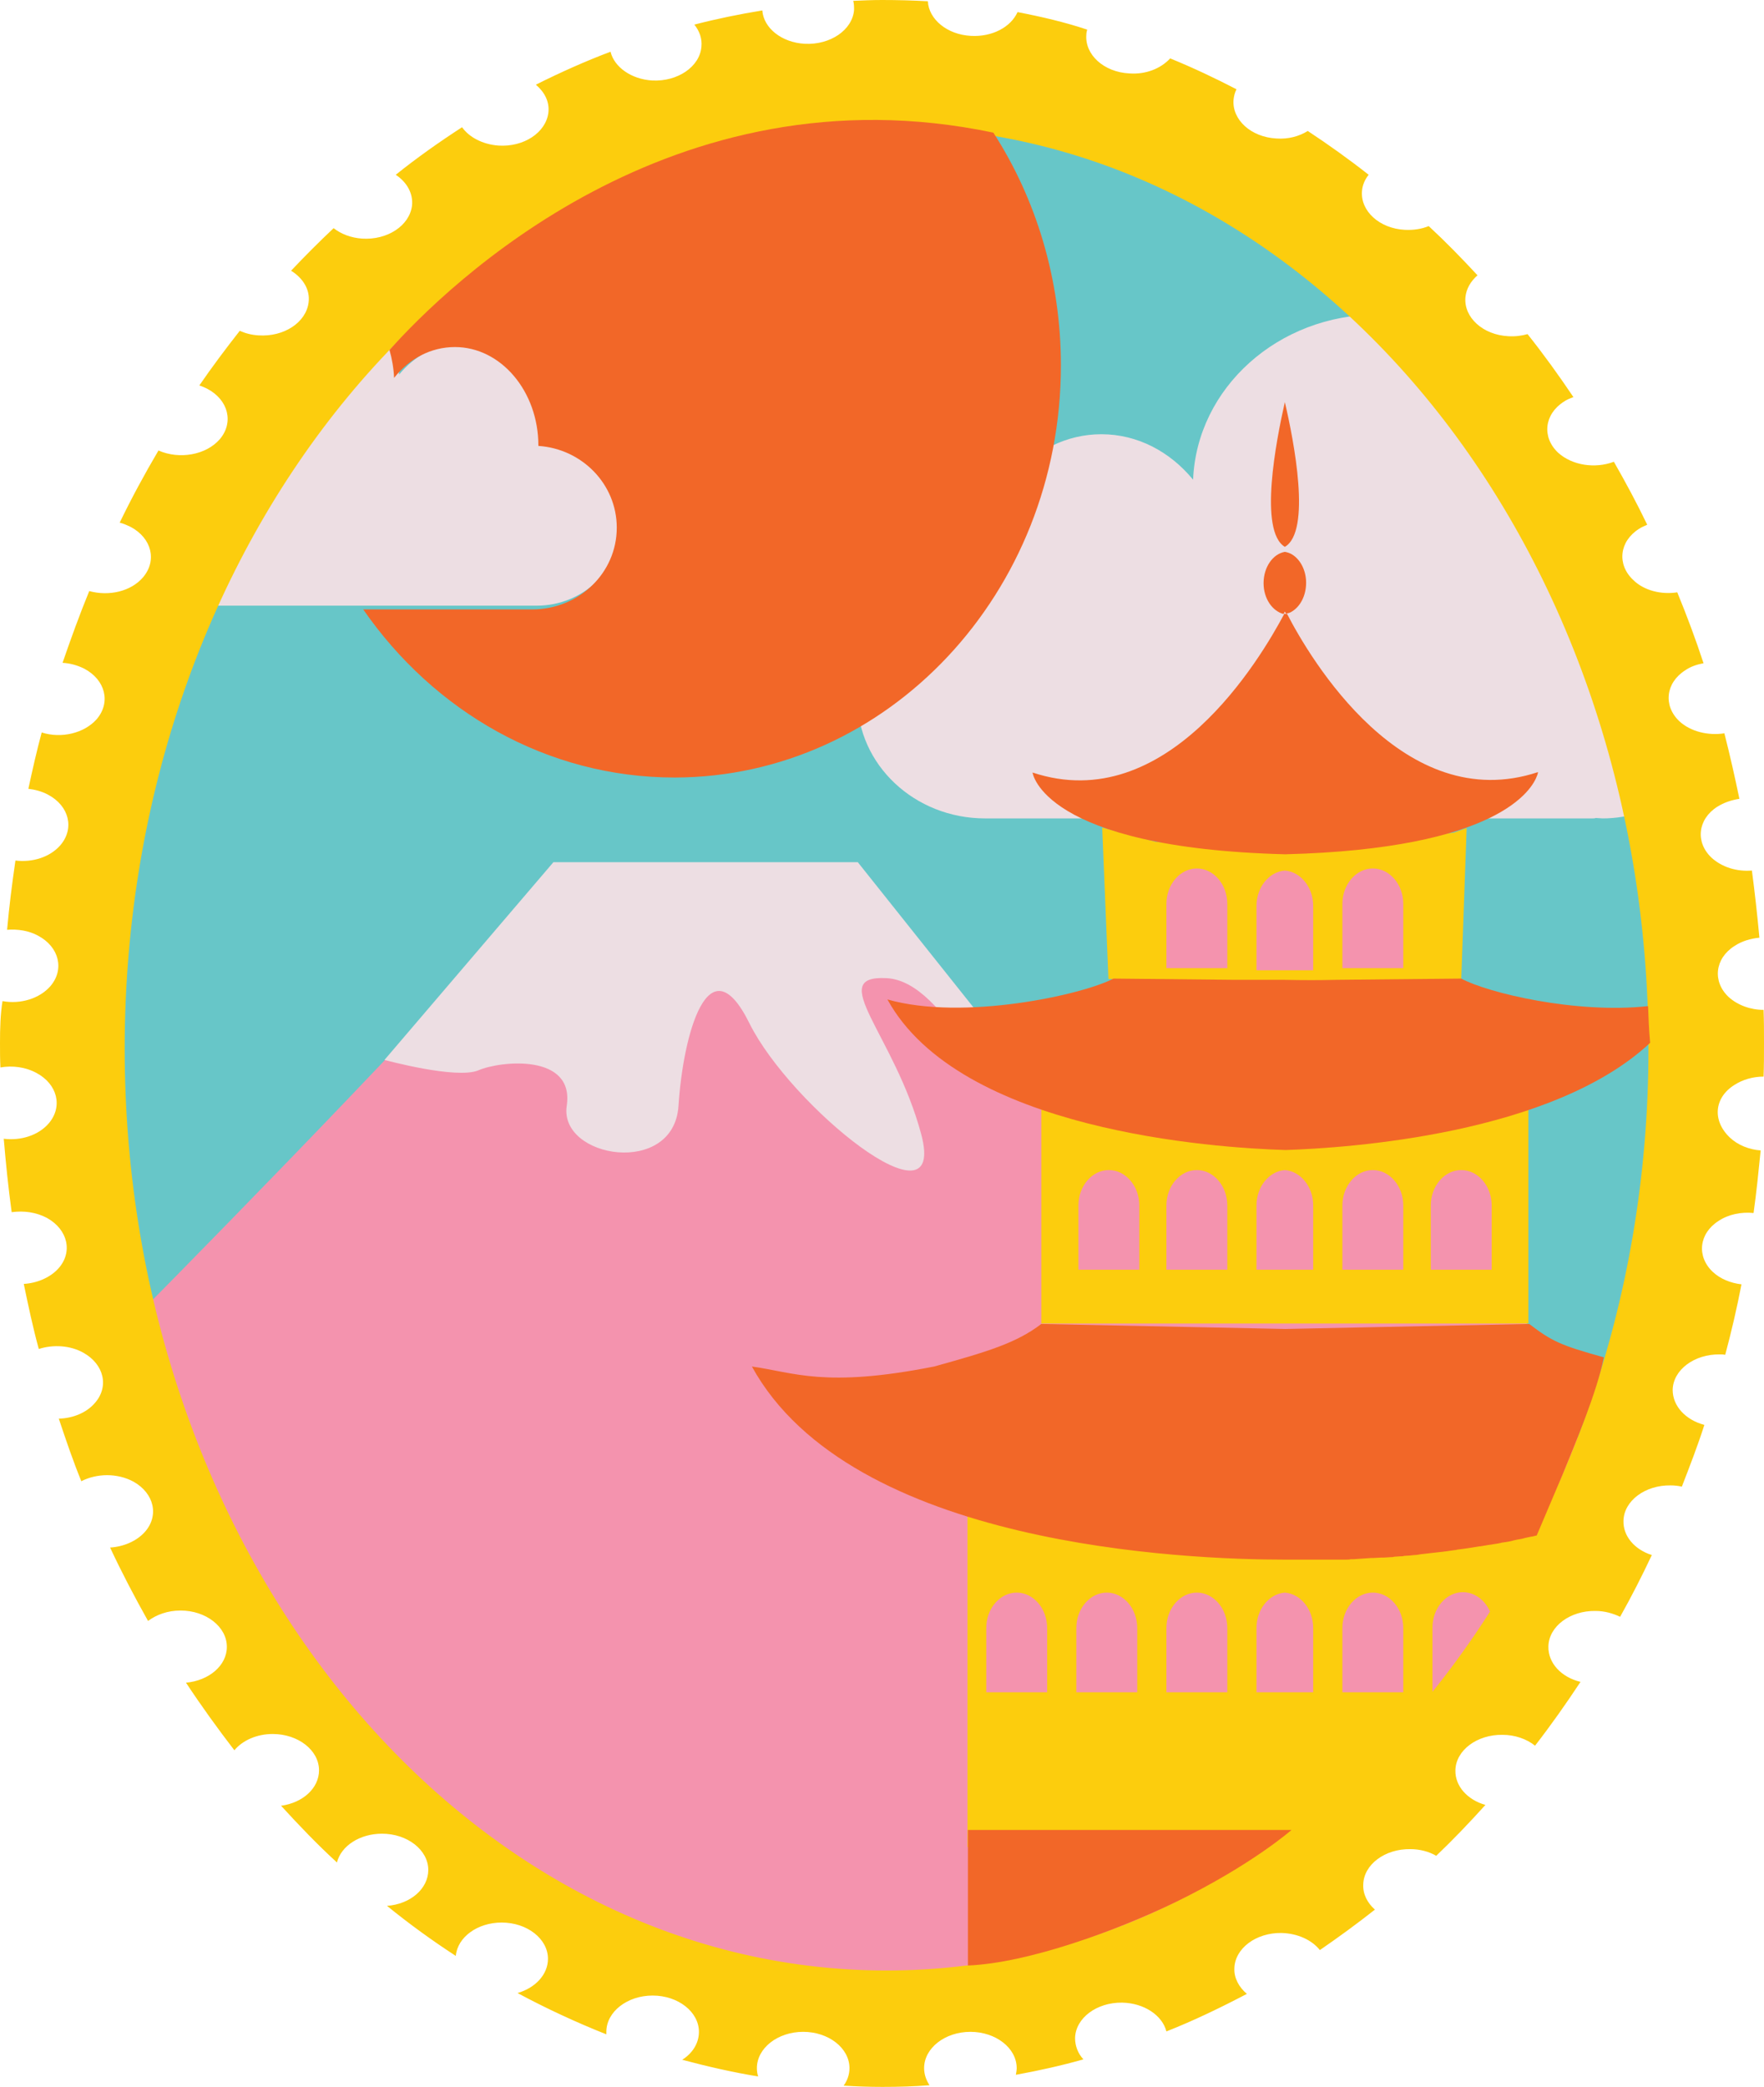
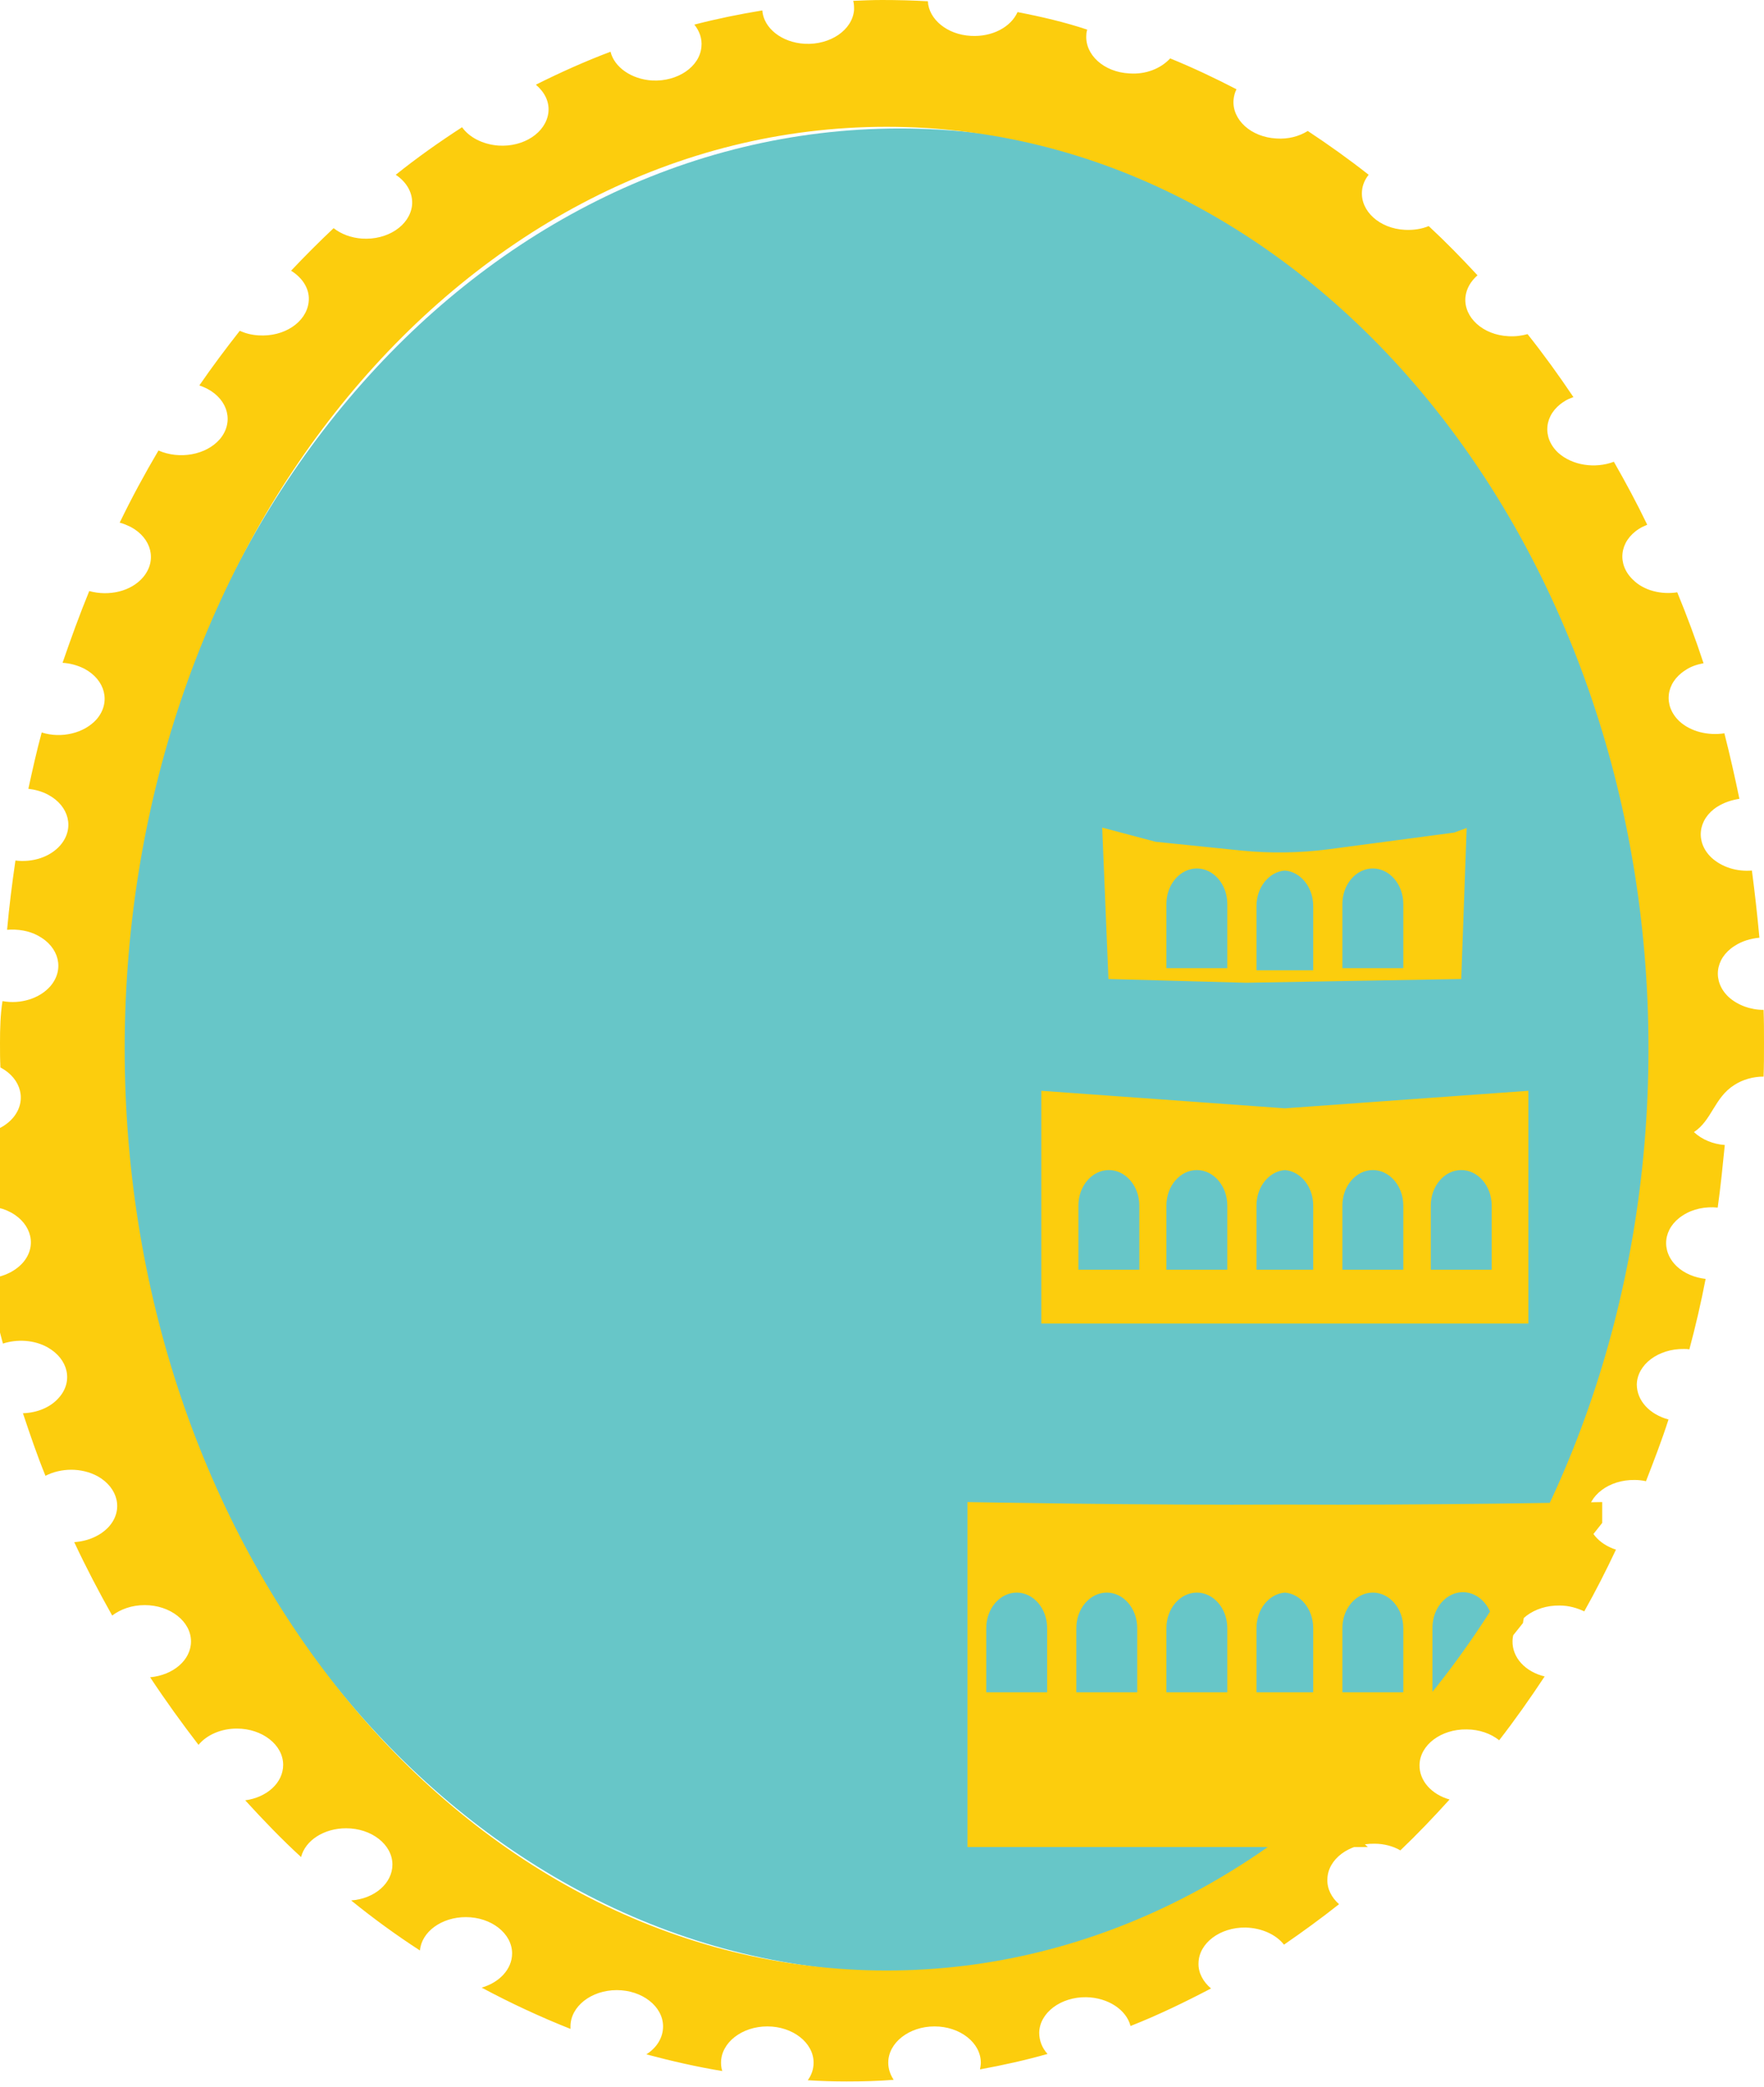
<svg xmlns="http://www.w3.org/2000/svg" height="500.3" preserveAspectRatio="xMidYMid meet" version="1.0" viewBox="0.0 0.0 423.0 500.3" width="423.0" zoomAndPan="magnify">
  <g id="change1_1">
    <path d="M402.6,251.8c0,122.1-83.6,221-186.8,221S29,373.9,29,251.8s83.6-221,186.8-221S402.6,129.8,402.6,251.8z" fill="#67c6c8" />
  </g>
  <g id="change2_1">
-     <path d="M350.4,234.7c9.7,16.5,7.5,31.3,11.2,50.7c5.9,31,3.5,63,22.6,59.5c31.9-5.8-56.1,86.1-97.5,110.1 c-19.3,11.2-60.1,28.4-106.5,25.6l-12.8-9.5l-38-9c0,0-88.9-97.9-89.4-111.4c-0.4-12.1-8.1-29.4-9.7-32.7 c27.3-27.6,81.3-82.9,103.2-109.1h68.2c6.6,4.8,14.6,22,34,36.7c4.6,3.4,9.5,6.9,14.8,10.4c38.4,25.6,10-50.1,34.8-58.3 C321.7,185.6,335.5,209.5,350.4,234.7z" fill="#f493ae" />
-   </g>
+     </g>
  <g id="change3_1">
-     <path d="M205.7,206.7l29.4,36.9c0,0,10.1,8.9,6.6,16.5c-3.4,7.6-14.3-24.9-29.1-25.6c-14.8-0.8,1.9,13.5,8.3,37.4 s-31.4-6.8-41.2-26.6c-9.8-19.8-15.9,2.7-17,19.8s-28.7,12.6-26.8,0s-15.9-10.8-21.2-8.5c-5.3,2.2-22.5-2.5-22.5-2.5l40.5-47.4 M400.8,189.9c-7.8-17.2-32.6-72.3-38.5-85.1c-3.5-7.4-13.3-18.8-22.4-28.4c-3.1-0.6-6.3-1-9.5-1c-23.9,0-43.4,17.6-44.3,39.6 c-5.5-6.7-13.3-10.9-22-10.9c-16.6,0-30.1,15.4-30.1,34.5c0,0,0,0.1,0,0.1c-15.9,1.1-28.4,13.5-28.4,28.7 c0,15.9,13.7,28.8,30.6,28.8c0.2,0,0.3,0,0.5,0c0.1,0,0.1,0,0.2,0h145c0.3,0,0.5,0,0.8-0.1c0.5,0,1.1,0.1,1.6,0.1 c6.3,0,12.1-2,16.8-5.5C401,190.4,400.9,190.2,400.8,189.9z M130.3,106C130.3,106,130.3,105.9,130.3,106c0-13.1-8.9-23.6-20-23.6 c-5.7,0-10.9,2.9-14.6,7.4c-0.5-11.6-8.3-21.4-19.1-25.3c-0.9,35.4-16.8,65.8-39.6,80.7h91.3c0,0,0.1,0,0.1,0c0.1,0,0.2,0,0.3,0 c11.2,0,20.3-8.8,20.3-19.6C149.2,115.2,140.9,106.7,130.3,106z" fill="#eddee3" />
-   </g>
+     </g>
  <g id="change4_1">
-     <path d="M366.5,317.3v-55.8l-58.4,4.2l-58.4-4.2v55.8 M273.2,304.4h-14.6V289c0-4.7,3.3-8.5,7.3-8.5s7.3,3.8,7.3,8.5 V304.4z M294.3,304.4h-14.6V289c0-4.7,3.3-8.5,7.3-8.5s7.3,3.8,7.3,8.5V304.4z M314.9,304.4h-6.8h-6.8V289c0-4.5,3-8.2,6.8-8.5 c3.8,0.3,6.8,4,6.8,8.5V304.4z M336.5,304.4h-14.6V289c0-4.7,3.3-8.5,7.3-8.5s7.3,3.8,7.3,8.5V304.4z M357.7,304.4h-14.6V289 c0-4.7,3.3-8.5,7.3-8.5s7.3,3.8,7.3,8.5V304.4z M350.4,234.7l1.3-36.2l-3,1.1l-30.1,4c-7,0.9-14,1-21,0.3l-20.5-2.1l-12.8-3.4 l1.5,36.3l33,0.9 M294.3,232.1h-14.6v-15.4c0-4.7,3.3-8.5,7.3-8.5s7.3,3.8,7.3,8.5V232.1z M314.9,232.6h-6.8h-6.8v-15.4 c0-4.5,3-8.2,6.8-8.5c3.8,0.3,6.8,4,6.8,8.5V232.6z M336.5,232.1h-14.6v-15.4c0-4.7,3.3-8.5,7.3-8.5s7.3,3.8,7.3,8.5V232.1z M325.1,439.8l27-34.2h-8.6v-15.4c0-4.7,3.3-8.5,7.3-8.5s7.3,3.8,7.3,8.5v7.8l7.1-8.9c0.4-3.6,2.7-6.5,5.7-7.2l13.3-16.8v-5 c0,0-43.1,0.8-76.1,0.6c-33,0.2-76.1-0.6-76.1-0.6v82.7H328C326.1,441.1,325.1,439.8,325.1,439.8z M251.1,405.7h-14.6v-15.4 c0-4.7,3.3-8.5,7.3-8.5s7.3,3.8,7.3,8.5V405.7z M272.7,405.7h-14.6v-15.4c0-4.7,3.3-8.5,7.3-8.5s7.3,3.8,7.3,8.5V405.7z M294.3,405.7h-14.6v-15.4c0-4.7,3.3-8.5,7.3-8.5s7.3,3.8,7.3,8.5V405.7z M314.9,405.7h-6.8h-6.8v-15.4c0-4.5,3-8.2,6.8-8.5 c3.8,0.3,6.8,4,6.8,8.5V405.7z M321.9,390.3c0-4.7,3.3-8.5,7.3-8.5s7.3,3.8,7.3,8.5v15.4h-14.6V390.3z M415.9,260.1 c2-1.3,4.5-2,7-2c0.1-2.7,0.1-5.4,0.1-8.1c0-2.7,0-5.3-0.1-7.9c-3.1,0-6.2-1.1-8.4-3.1c-3.9-3.7-3.3-9.2,1.4-12.2 c1.8-1.2,3.9-1.8,6-2c-0.5-5.4-1.1-10.8-1.8-16.1c-3.6,0.3-7.2-0.8-9.7-3.1c-3.9-3.7-3.3-9.2,1.4-12.2c1.6-1,3.4-1.6,5.3-1.9 c-1.1-5.3-2.3-10.6-3.6-15.7c-3.9,0.6-8.1-0.4-10.8-2.9c-3.9-3.7-3.3-9.2,1.4-12.2c1.3-0.9,2.8-1.4,4.4-1.7c-1.9-5.8-4-11.4-6.3-17 c-3.8,0.6-8-0.4-10.6-3c-3.9-3.7-3.3-9.2,1.4-12.2c0.6-0.4,1.3-0.7,2-1c-2.5-5.2-5.2-10.2-8-15.1c-4.5,1.7-10,0.9-13.4-2.2 c-3.9-3.7-3.3-9.2,1.4-12.2c0.7-0.5,1.5-0.8,2.3-1.1c-3.5-5.2-7.1-10.2-11-15.1c-1.4,0.4-3,0.6-4.6,0.5c-6.1-0.3-10.7-4.5-10.3-9.3 c0.2-2.1,1.3-3.9,2.9-5.3c-3.8-4.1-7.6-8-11.7-11.8c-1.7,0.7-3.6,1-5.7,0.9c-6.1-0.3-10.7-4.5-10.3-9.3c0.1-1.4,0.7-2.8,1.6-3.9 c-4.7-3.7-9.6-7.2-14.6-10.5c-2.1,1.3-4.7,2-7.5,1.8c-6.1-0.3-10.7-4.5-10.3-9.3c0.1-0.9,0.3-1.7,0.7-2.5 c-5.2-2.7-10.5-5.2-15.9-7.4c-2.2,2.4-5.8,3.9-9.8,3.6c-6.1-0.3-10.7-4.5-10.3-9.3c0-0.4,0.1-0.8,0.2-1.2 C255.3,5.3,249.7,4,244,2.9c-1.6,3.6-6.1,6-11.2,5.7c-5.7-0.3-10.1-4-10.3-8.3c-3.6-0.2-7.3-0.3-11-0.3c-2.3,0-4.6,0.1-6.9,0.2 c0.2,0.7,0.2,1.4,0.2,2.2c-0.4,4.8-5.7,8.4-11.8,8.1c-5.6-0.3-9.9-3.8-10.2-8c-5.5,0.9-10.9,2-16.3,3.4c1.2,1.5,1.9,3.3,1.7,5.3 c-0.4,4.8-5.7,8.4-11.8,8.1c-5-0.3-9.1-3.2-10-6.9c-6.1,2.3-12.1,5-17.9,7.9c2.1,1.8,3.3,4.1,3,6.7c-0.6,4.8-5.9,8.3-12,7.9 c-3.8-0.3-7-2-8.7-4.4c-5.4,3.5-10.8,7.3-15.9,11.4c2.7,1.8,4.2,4.5,3.9,7.4c-0.6,4.8-5.9,8.3-12,7.9c-2.7-0.2-5-1.1-6.8-2.5 c-3.5,3.3-6.9,6.7-10.2,10.2c2.9,1.8,4.6,4.6,4.2,7.6c-0.6,4.8-5.9,8.3-12,7.9c-1.7-0.1-3.2-0.5-4.5-1.1c-3.3,4.2-6.6,8.6-9.7,13.1 c0.6,0.2,1.3,0.5,1.9,0.8c5.1,2.7,6.4,8.1,3,12.1c-3.3,3.8-9.7,4.9-14.7,2.7c-3.3,5.6-6.4,11.3-9.3,17.3c0.9,0.2,1.7,0.6,2.6,1 c5.1,2.7,6.4,8.1,3,12.1c-2.9,3.4-8.2,4.6-12.9,3.3c-2.3,5.6-4.4,11.4-6.4,17.2c1.8,0.1,3.6,0.6,5.2,1.4c5.1,2.7,6.4,8.1,3,12.1 c-3,3.4-8.5,4.7-13.2,3.2c-1.2,4.4-2.2,8.9-3.2,13.5c1.6,0.2,3.2,0.6,4.7,1.4c5.1,2.7,6.4,8.1,3,12.1c-2.5,2.9-6.7,4.2-10.8,3.7 c-0.8,5.5-1.5,11-2,16.6c2.5-0.2,5.2,0.2,7.4,1.4c5.1,2.7,6.4,8.1,3,12.1c-2.6,3-7.2,4.4-11.5,3.6C0.1,243.1,0,246.5,0,250 c0,2,0,3.9,0.1,5.9c2.9-0.5,6-0.1,8.6,1.3c5.1,2.7,6.4,8.1,3,12.1c-2.5,2.9-6.7,4.2-10.8,3.7c0.5,5.9,1.1,11.8,1.9,17.6 c2.9-0.4,5.9,0,8.5,1.4c5,2.8,6.2,8.2,2.7,12.1c-2,2.2-5.1,3.5-8.3,3.7c1.1,5.3,2.2,10.5,3.6,15.6c3.4-1.1,7.5-0.9,10.7,0.9 c5,2.8,6.2,8.2,2.7,12.1c-2,2.3-5.2,3.6-8.6,3.7c1.7,5.1,3.4,10.1,5.4,15c3.7-1.9,8.6-2,12.5,0.1c5,2.8,6.2,8.2,2.7,12.1 c-2,2.2-5.1,3.5-8.3,3.7c2.8,6,5.9,11.9,9.1,17.6c2-1.5,4.7-2.5,7.8-2.5c6.1,0,11.1,3.9,11.1,8.7c0,4.5-4.3,8.1-9.8,8.6 c3.7,5.6,7.6,11,11.6,16.2c2-2.4,5.4-3.9,9.2-3.9c6.1,0,11.1,3.9,11.1,8.7c0,4.3-3.9,7.8-9.1,8.5c4.3,4.7,8.7,9.3,13.4,13.6 c1-4,5.5-6.9,10.8-6.9c6.1,0,11.1,3.9,11.1,8.7c0,4.5-4.3,8.2-9.9,8.6c5.3,4.3,10.8,8.3,16.5,12c0.4-4.5,5.2-8,11-8 c6.1,0,11.1,3.9,11.1,8.7c0,3.8-3.1,7-7.3,8.2c6.9,3.7,14,7,21.3,9.9c0-0.2,0-0.4,0-0.6c0-4.8,5-8.7,11.1-8.7s11.1,3.9,11.1,8.7 c0,2.7-1.5,5.1-4,6.7c6,1.6,12.1,3,18.2,4c-0.2-0.6-0.3-1.3-0.3-2c0-4.8,5-8.7,11.1-8.7s11.1,3.9,11.1,8.7c0,1.5-0.5,3-1.4,4.2 c3.1,0.2,6.2,0.3,9.3,0.3c3.8,0,7.6-0.1,11.3-0.4c-0.8-1.2-1.3-2.6-1.3-4.1c0-4.8,5-8.7,11.1-8.7s11.1,3.9,11.1,8.7 c0,0.5-0.1,1.1-0.2,1.6c5.5-1,10.9-2.2,16.2-3.7c-1.3-1.4-2-3.2-2-5.1c0.1-4.8,5.2-8.6,11.3-8.5c5.2,0.1,9.6,3,10.6,6.9 c6.6-2.6,13-5.7,19.3-9c-1.9-1.6-3.1-3.8-3-6.1c0.1-4.8,5.2-8.6,11.3-8.5c3.9,0.1,7.3,1.7,9.2,4.1c4.5-3.1,8.9-6.3,13.2-9.7 c-1.8-1.6-2.9-3.7-2.8-6c0.1-4.8,5.2-8.6,11.3-8.5c2.3,0,4.5,0.6,6.2,1.6c4.1-3.9,8-8,11.8-12.2c-4.3-1.2-7.3-4.5-7.2-8.3 c0.1-4.8,5.2-8.6,11.3-8.5c3,0,5.8,1,7.8,2.6c3.8-4.9,7.4-10,10.9-15.3c-4.6-1.1-7.8-4.5-7.7-8.5c0.1-4.8,5.2-8.6,11.3-8.5 c2.2,0,4.2,0.6,5.9,1.4c2.7-4.8,5.2-9.7,7.6-14.8c-4.1-1.3-6.9-4.5-6.8-8.2c0.1-4.8,5.2-8.6,11.3-8.5c0.9,0,1.8,0.1,2.7,0.3 c1.9-4.9,3.8-9.8,5.4-14.8c-4.5-1.2-7.6-4.5-7.6-8.4c0.1-4.8,5.2-8.6,11.3-8.5c0.4,0,0.9,0,1.3,0.1c1.5-5.6,2.8-11.2,3.9-16.9 c-2.6-0.3-5.1-1.3-6.9-3c-3.9-3.7-3.3-9.2,1.4-12.2c2.4-1.6,5.5-2.2,8.4-1.9c0.7-5,1.2-10,1.7-15c-2.8-0.2-5.5-1.3-7.4-3.1 C410.5,268.6,411.1,263.1,415.9,260.1z M212.6,472.4c-100.9,0-182.7-98.9-182.7-221s81.8-221,182.7-221s182.7,98.9,182.7,221 S313.5,472.4,212.6,472.4z" fill="#fccd0d" />
+     <path d="M366.5,317.3v-55.8l-58.4,4.2l-58.4-4.2v55.8 M273.2,304.4h-14.6V289c0-4.7,3.3-8.5,7.3-8.5s7.3,3.8,7.3,8.5 V304.4z M294.3,304.4h-14.6V289c0-4.7,3.3-8.5,7.3-8.5s7.3,3.8,7.3,8.5V304.4z M314.9,304.4h-6.8h-6.8V289c0-4.5,3-8.2,6.8-8.5 c3.8,0.3,6.8,4,6.8,8.5V304.4z M336.5,304.4h-14.6V289c0-4.7,3.3-8.5,7.3-8.5s7.3,3.8,7.3,8.5V304.4z M357.7,304.4h-14.6V289 c0-4.7,3.3-8.5,7.3-8.5s7.3,3.8,7.3,8.5V304.4z M350.4,234.7l1.3-36.2l-3,1.1l-30.1,4c-7,0.9-14,1-21,0.3l-20.5-2.1l-12.8-3.4 l1.5,36.3l33,0.9 M294.3,232.1h-14.6v-15.4c0-4.7,3.3-8.5,7.3-8.5s7.3,3.8,7.3,8.5V232.1z M314.9,232.6h-6.8h-6.8v-15.4 c0-4.5,3-8.2,6.8-8.5c3.8,0.3,6.8,4,6.8,8.5V232.6z M336.5,232.1h-14.6v-15.4c0-4.7,3.3-8.5,7.3-8.5s7.3,3.8,7.3,8.5V232.1z M325.1,439.8l27-34.2h-8.6v-15.4c0-4.7,3.3-8.5,7.3-8.5s7.3,3.8,7.3,8.5v7.8l7.1-8.9c0.4-3.6,2.7-6.5,5.7-7.2l13.3-16.8v-5 c0,0-43.1,0.8-76.1,0.6c-33,0.2-76.1-0.6-76.1-0.6v82.7H328C326.1,441.1,325.1,439.8,325.1,439.8z M251.1,405.7h-14.6v-15.4 c0-4.7,3.3-8.5,7.3-8.5s7.3,3.8,7.3,8.5V405.7z M272.7,405.7h-14.6v-15.4c0-4.7,3.3-8.5,7.3-8.5s7.3,3.8,7.3,8.5V405.7z M294.3,405.7h-14.6v-15.4c0-4.7,3.3-8.5,7.3-8.5s7.3,3.8,7.3,8.5V405.7z M314.9,405.7h-6.8h-6.8v-15.4c0-4.5,3-8.2,6.8-8.5 c3.8,0.3,6.8,4,6.8,8.5V405.7z M321.9,390.3c0-4.7,3.3-8.5,7.3-8.5s7.3,3.8,7.3,8.5v15.4h-14.6V390.3z M415.9,260.1 c2-1.3,4.5-2,7-2c0.1-2.7,0.1-5.4,0.1-8.1c0-2.7,0-5.3-0.1-7.9c-3.1,0-6.2-1.1-8.4-3.1c-3.9-3.7-3.3-9.2,1.4-12.2 c1.8-1.2,3.9-1.8,6-2c-0.5-5.4-1.1-10.8-1.8-16.1c-3.6,0.3-7.2-0.8-9.7-3.1c-3.9-3.7-3.3-9.2,1.4-12.2c1.6-1,3.4-1.6,5.3-1.9 c-1.1-5.3-2.3-10.6-3.6-15.7c-3.9,0.6-8.1-0.4-10.8-2.9c-3.9-3.7-3.3-9.2,1.4-12.2c1.3-0.9,2.8-1.4,4.4-1.7c-1.9-5.8-4-11.4-6.3-17 c-3.8,0.6-8-0.4-10.6-3c-3.9-3.7-3.3-9.2,1.4-12.2c0.6-0.4,1.3-0.7,2-1c-2.5-5.2-5.2-10.2-8-15.1c-4.5,1.7-10,0.9-13.4-2.2 c-3.9-3.7-3.3-9.2,1.4-12.2c0.7-0.5,1.5-0.8,2.3-1.1c-3.5-5.2-7.1-10.2-11-15.1c-1.4,0.4-3,0.6-4.6,0.5c-6.1-0.3-10.7-4.5-10.3-9.3 c0.2-2.1,1.3-3.9,2.9-5.3c-3.8-4.1-7.6-8-11.7-11.8c-1.7,0.7-3.6,1-5.7,0.9c-6.1-0.3-10.7-4.5-10.3-9.3c0.1-1.4,0.7-2.8,1.6-3.9 c-4.7-3.7-9.6-7.2-14.6-10.5c-2.1,1.3-4.7,2-7.5,1.8c-6.1-0.3-10.7-4.5-10.3-9.3c0.1-0.9,0.3-1.7,0.7-2.5 c-5.2-2.7-10.5-5.2-15.9-7.4c-2.2,2.4-5.8,3.9-9.8,3.6c-6.1-0.3-10.7-4.5-10.3-9.3c0-0.4,0.1-0.8,0.2-1.2 C255.3,5.3,249.7,4,244,2.9c-1.6,3.6-6.1,6-11.2,5.7c-5.7-0.3-10.1-4-10.3-8.3c-3.6-0.2-7.3-0.3-11-0.3c-2.3,0-4.6,0.1-6.9,0.2 c0.2,0.7,0.2,1.4,0.2,2.2c-0.4,4.8-5.7,8.4-11.8,8.1c-5.6-0.3-9.9-3.8-10.2-8c-5.5,0.9-10.9,2-16.3,3.4c1.2,1.5,1.9,3.3,1.7,5.3 c-0.4,4.8-5.7,8.4-11.8,8.1c-5-0.3-9.1-3.2-10-6.9c-6.1,2.3-12.1,5-17.9,7.9c2.1,1.8,3.3,4.1,3,6.7c-0.6,4.8-5.9,8.3-12,7.9 c-3.8-0.3-7-2-8.7-4.4c-5.4,3.5-10.8,7.3-15.9,11.4c2.7,1.8,4.2,4.5,3.9,7.4c-0.6,4.8-5.9,8.3-12,7.9c-2.7-0.2-5-1.1-6.8-2.5 c-3.5,3.3-6.9,6.7-10.2,10.2c2.9,1.8,4.6,4.6,4.2,7.6c-0.6,4.8-5.9,8.3-12,7.9c-1.7-0.1-3.2-0.5-4.5-1.1c-3.3,4.2-6.6,8.6-9.7,13.1 c0.6,0.2,1.3,0.5,1.9,0.8c5.1,2.7,6.4,8.1,3,12.1c-3.3,3.8-9.7,4.9-14.7,2.7c-3.3,5.6-6.4,11.3-9.3,17.3c0.9,0.2,1.7,0.6,2.6,1 c5.1,2.7,6.4,8.1,3,12.1c-2.9,3.4-8.2,4.6-12.9,3.3c-2.3,5.6-4.4,11.4-6.4,17.2c1.8,0.1,3.6,0.6,5.2,1.4c5.1,2.7,6.4,8.1,3,12.1 c-3,3.4-8.5,4.7-13.2,3.2c-1.2,4.4-2.2,8.9-3.2,13.5c1.6,0.2,3.2,0.6,4.7,1.4c5.1,2.7,6.4,8.1,3,12.1c-2.5,2.9-6.7,4.2-10.8,3.7 c-0.8,5.5-1.5,11-2,16.6c2.5-0.2,5.2,0.2,7.4,1.4c5.1,2.7,6.4,8.1,3,12.1c-2.6,3-7.2,4.4-11.5,3.6C0.1,243.1,0,246.5,0,250 c0,2,0,3.9,0.1,5.9c5.1,2.7,6.4,8.1,3,12.1c-2.5,2.9-6.7,4.2-10.8,3.7c0.5,5.9,1.1,11.8,1.9,17.6 c2.9-0.4,5.9,0,8.5,1.4c5,2.8,6.2,8.2,2.7,12.1c-2,2.2-5.1,3.5-8.3,3.7c1.1,5.3,2.2,10.5,3.6,15.6c3.4-1.1,7.5-0.9,10.7,0.9 c5,2.8,6.2,8.2,2.7,12.1c-2,2.3-5.2,3.6-8.6,3.7c1.7,5.1,3.4,10.1,5.4,15c3.7-1.9,8.6-2,12.5,0.1c5,2.8,6.2,8.2,2.7,12.1 c-2,2.2-5.1,3.5-8.3,3.7c2.8,6,5.9,11.9,9.1,17.6c2-1.5,4.7-2.5,7.8-2.5c6.1,0,11.1,3.9,11.1,8.7c0,4.5-4.3,8.1-9.8,8.6 c3.7,5.6,7.6,11,11.6,16.2c2-2.4,5.4-3.9,9.2-3.9c6.1,0,11.1,3.9,11.1,8.7c0,4.3-3.9,7.8-9.1,8.5c4.3,4.7,8.7,9.3,13.4,13.6 c1-4,5.5-6.9,10.8-6.9c6.1,0,11.1,3.9,11.1,8.7c0,4.5-4.3,8.2-9.9,8.6c5.3,4.3,10.8,8.3,16.5,12c0.4-4.5,5.2-8,11-8 c6.1,0,11.1,3.9,11.1,8.7c0,3.8-3.1,7-7.3,8.2c6.9,3.7,14,7,21.3,9.9c0-0.2,0-0.4,0-0.6c0-4.8,5-8.7,11.1-8.7s11.1,3.9,11.1,8.7 c0,2.7-1.5,5.1-4,6.7c6,1.6,12.1,3,18.2,4c-0.2-0.6-0.3-1.3-0.3-2c0-4.8,5-8.7,11.1-8.7s11.1,3.9,11.1,8.7c0,1.5-0.5,3-1.4,4.2 c3.1,0.2,6.2,0.3,9.3,0.3c3.8,0,7.6-0.1,11.3-0.4c-0.8-1.2-1.3-2.6-1.3-4.1c0-4.8,5-8.7,11.1-8.7s11.1,3.9,11.1,8.7 c0,0.5-0.1,1.1-0.2,1.6c5.5-1,10.9-2.2,16.2-3.7c-1.3-1.4-2-3.2-2-5.1c0.1-4.8,5.2-8.6,11.3-8.5c5.2,0.1,9.6,3,10.6,6.9 c6.6-2.6,13-5.7,19.3-9c-1.9-1.6-3.1-3.8-3-6.1c0.1-4.8,5.2-8.6,11.3-8.5c3.9,0.1,7.3,1.7,9.2,4.1c4.5-3.1,8.9-6.3,13.2-9.7 c-1.8-1.6-2.9-3.7-2.8-6c0.1-4.8,5.2-8.6,11.3-8.5c2.3,0,4.5,0.6,6.2,1.6c4.1-3.9,8-8,11.8-12.2c-4.3-1.2-7.3-4.5-7.2-8.3 c0.1-4.8,5.2-8.6,11.3-8.5c3,0,5.8,1,7.8,2.6c3.8-4.9,7.4-10,10.9-15.3c-4.6-1.1-7.8-4.5-7.7-8.5c0.1-4.8,5.2-8.6,11.3-8.5 c2.2,0,4.2,0.6,5.9,1.4c2.7-4.8,5.2-9.7,7.6-14.8c-4.1-1.3-6.9-4.5-6.8-8.2c0.1-4.8,5.2-8.6,11.3-8.5c0.9,0,1.8,0.1,2.7,0.3 c1.9-4.9,3.8-9.8,5.4-14.8c-4.5-1.2-7.6-4.5-7.6-8.4c0.1-4.8,5.2-8.6,11.3-8.5c0.4,0,0.9,0,1.3,0.1c1.5-5.6,2.8-11.2,3.9-16.9 c-2.6-0.3-5.1-1.3-6.9-3c-3.9-3.7-3.3-9.2,1.4-12.2c2.4-1.6,5.5-2.2,8.4-1.9c0.7-5,1.2-10,1.7-15c-2.8-0.2-5.5-1.3-7.4-3.1 C410.5,268.6,411.1,263.1,415.9,260.1z M212.6,472.4c-100.9,0-182.7-98.9-182.7-221s81.8-221,182.7-221s182.7,98.9,182.7,221 S313.5,472.4,212.6,472.4z" fill="#fccd0d" />
  </g>
  <g fill="#f26728" id="change5_1">
-     <path d="M377.7,365.4L377.7,365.4" fill="inherit" />
-     <path d="M374.7,366.2c0.8-0.2,1.5-0.4,2.3-0.6" fill="inherit" />
-     <path d="M308.1,146.6c-0.1,0.2-0.2,0.4-0.3,0.6c-2.7-0.7-4.8-3.7-4.8-7.4c0-3.8,2.2-7,5.1-7.5c0.6,0.1,1.2,0.3,1.7,0.6 c2,1.2,3.4,3.8,3.4,6.8c0,3.1-1.4,5.7-3.4,6.9c-0.4,0.3-0.9,0.4-1.4,0.5C308.3,147,308.2,146.8,308.1,146.6z M247.6,185.2 c0,0,2.3,18.1,60.6,19.6c51.1-1.3,59.2-15.5,60.4-18.9c0.2-0.5,0.2-0.8,0.2-0.8c-32.3,10.7-54.7-27.3-60.2-38 c-0.1,0-0.2,0.1-0.3,0.1c-0.1,0-0.2-0.1-0.3-0.1C302.2,158,279.8,195.9,247.6,185.2z M308.1,131.1c6.4-3.7,2.2-25.3,0-34.7 C306,105.7,301.8,127.3,308.1,131.1z M254.4,87.6c0-20.7-6-40-16.2-55.8C161,15.6,107.2,68.5,93.4,83.9c0.6,2.1,1,4.4,1.1,6.7 c3.6-4.6,8.8-7.4,14.6-7.4c11,0,20,10.6,20,23.6c0,0,0,0,0,0.1c10.5,0.7,18.8,9.2,18.8,19.6c0,10.9-9.1,19.6-20.3,19.6 c-0.1,0-0.2,0-0.3,0c0,0-0.1,0-0.1,0H87.1c16.9,24.4,44,40.3,74.7,40.3C212.9,186.3,254.4,142.1,254.4,87.6z M374.7,353.5 c3-7.4,8.2-19.6,9.9-28.1c-10.5-2.9-12.5-3.9-17.9-8l-58.5,1.2l-58.5-1.2c-6,4.6-13.1,6.7-25.7,10.2c-26.3,5.2-33.6,1.4-43.7,0 c23.7,43.1,104,46.3,128,46.3c0.4,0,0.9,0,1.3,0c0.1,0,0.3,0,0.4,0c0.3,0,0.7,0,1,0c0.2,0,0.4,0,0.6,0c0.3,0,0.6,0,1,0 c0.2,0,0.4,0,0.7,0c0.3,0,0.6,0,1,0c0.2,0,0.5,0,0.7,0c0.3,0,0.7,0,1,0c0.2,0,0.5,0,0.7,0c0.4,0,0.7,0,1.1,0c0.2,0,0.5,0,0.8,0 c0.4,0,0.8,0,1.1,0c0.2,0,0.5,0,0.8,0c0.4,0,0.8,0,1.2,0c0.2,0,0.5,0,0.8,0c0.5,0,1,0,1.4-0.1c0.2,0,0.4,0,0.6,0 c1.4-0.1,2.9-0.2,4.4-0.3c0.1,0,0.3,0,0.5,0c0.6,0,1.2-0.1,1.8-0.1c0.2,0,0.5,0,0.7,0c0.5,0,1.1-0.1,1.6-0.1c0.3,0,0.6,0,0.8-0.1 c0.5,0,1-0.1,1.5-0.1c0.3,0,0.6,0,0.9-0.1c0.5,0,1-0.1,1.5-0.1c0.3,0,0.6-0.1,0.9-0.1c0.5,0,1.1-0.1,1.6-0.2c0.3,0,0.6-0.1,0.9-0.1 c0.6-0.1,1.1-0.1,1.7-0.2c0.3,0,0.6-0.1,0.9-0.1c0.6-0.1,1.2-0.1,1.8-0.2c0.2,0,0.5-0.1,0.8-0.1c0.7-0.1,1.4-0.2,2.1-0.3 c0.2,0,0.3,0,0.5-0.1c1.8-0.2,3.6-0.5,5.4-0.8c0.1,0,0.1,0,0.2,0c0.8-0.1,1.6-0.3,2.5-0.4c0.2,0,0.4-0.1,0.6-0.1 c0.7-0.1,1.4-0.2,2.1-0.4c0.3,0,0.5-0.1,0.8-0.1c0.6-0.1,1.3-0.2,1.9-0.4c0.3-0.1,0.6-0.1,0.9-0.2c0.6-0.1,1.3-0.2,1.9-0.4 c0.3-0.1,0.6-0.1,0.9-0.2c0.6-0.1,1.3-0.3,1.9-0.4c0.3-0.1-2.2,0.5-1.9,0.4c0.6-0.1,1.2-0.2,1.9-0.4 M232.1,471.2 c14.5-0.6,35.8-8.4,50-15.3c18.2-8.9,27.6-17.2,27.6-17.2h-77.6 M395.2,241.2c-17.4,1.9-38.5-3.2-44.8-6.6l-30.2,0.3 c-3.6,0.1-7.6,0.1-12,0c-4.5,0-8.5,0-12,0l-29.2-0.3c-7.4,3.9-36,10.2-54.2,5c0,0,0,0,0,0c17.3,31.5,78.5,35.6,95.5,36.1 c14.9-0.5,63.9-3.7,87.4-25.7C395.4,246.9,395.3,243.8,395.2,241.2z" fill="inherit" />
-   </g>
+     </g>
</svg>